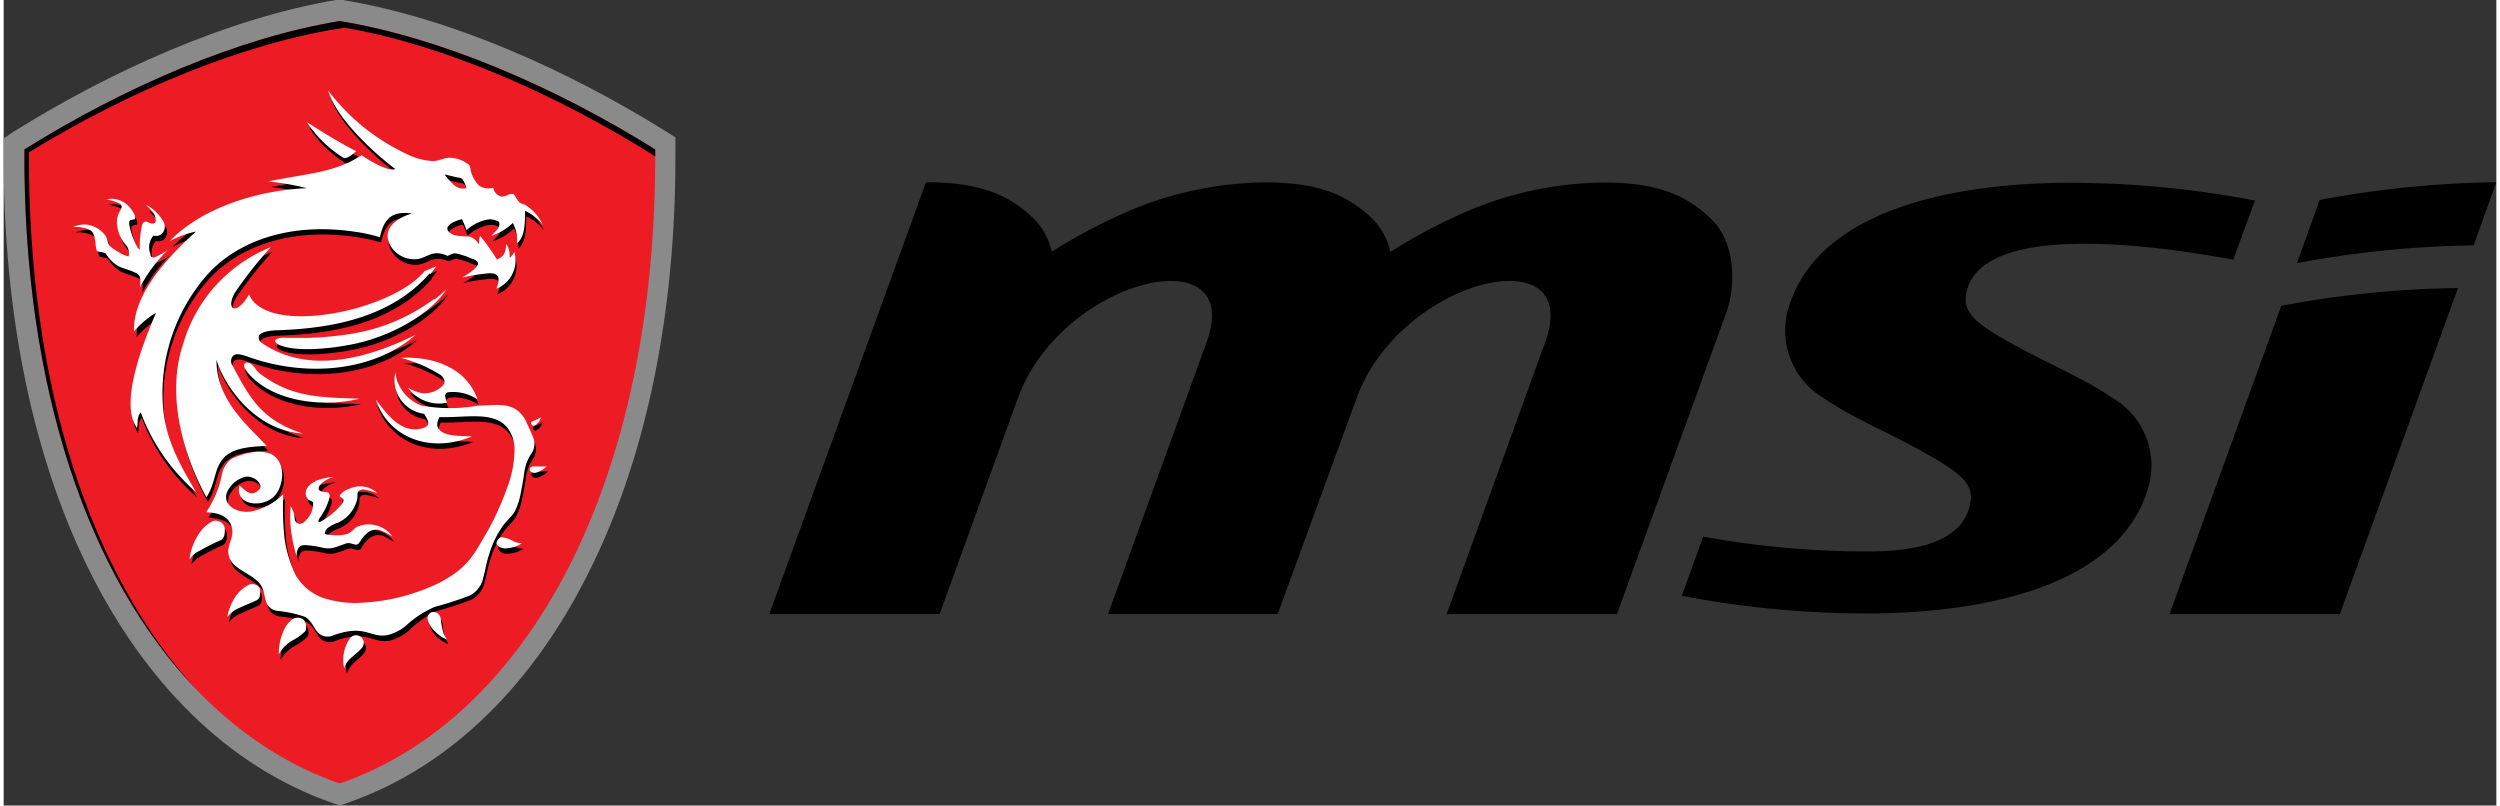
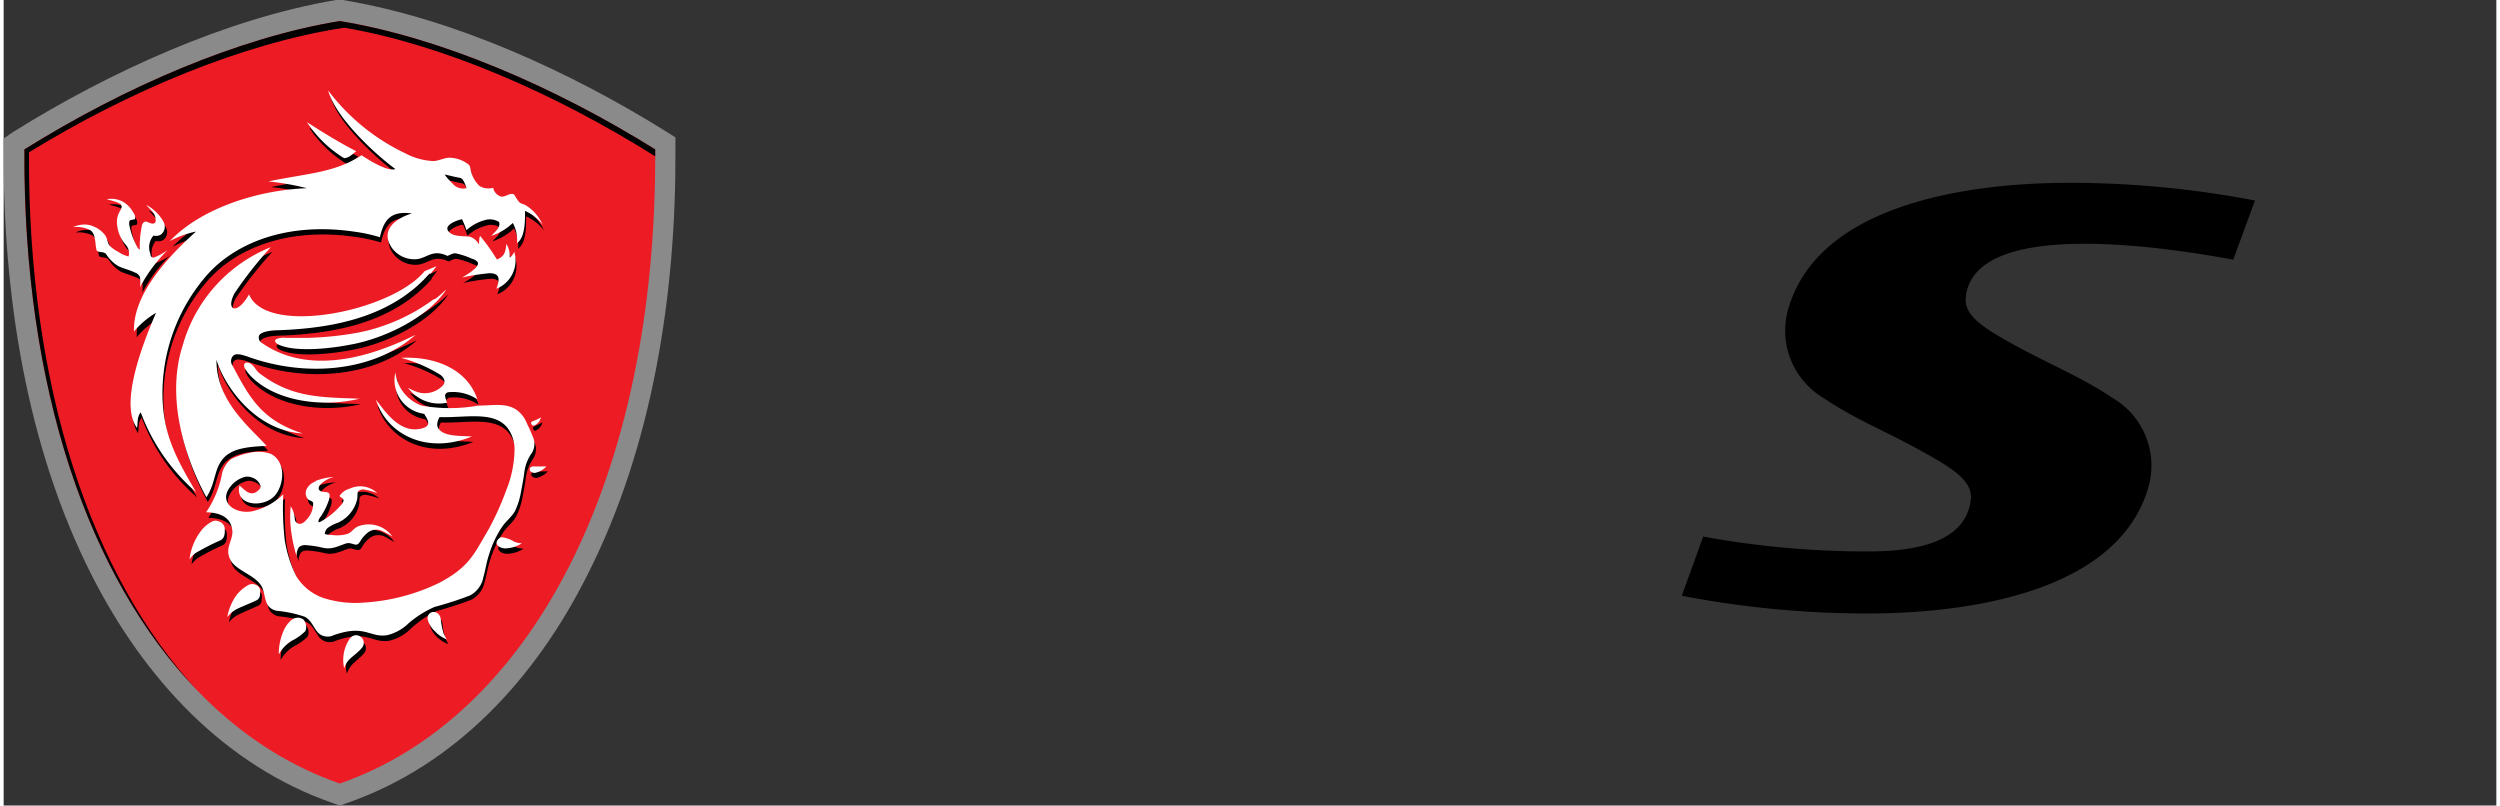
<svg xmlns="http://www.w3.org/2000/svg" width="180" height="58" viewBox="0 0 180 58.17">
  <rect x="0" y="0" width="180" height="58.17" fill="#333333" stroke="none" />
  <defs>
    <style>.cls-1,.cls-2,.cls-3,.cls-4{fill-rule:evenodd;}.cls-2{fill:#8a8a8b;}.cls-3{fill:#ed1c24;}.cls-4{fill:#fff;}</style>
  </defs>
  <g id="Слой_2" data-name="Слой 2">
    <g id="Слой_1-2" data-name="Слой 1">
-       <path class="cls-1" d="M168.7,44.34l8.53-23.54a73.9,73.9,0,0,0-12.76,1.28L156.4,44.34Zm-1.46-29.9L165.6,19a74.21,74.21,0,0,1,12.76-1.28L180,13.16a73.9,73.9,0,0,0-12.76,1.28Z" />
      <path class="cls-1" d="M122.74,38.75a65.81,65.81,0,0,0,11.83,1.07c2.66,0,7.09-.32,7.48-3.74.16-1.34-1.29-2.26-3.62-3.54-2.65-1.47-4.7-2.24-7-3.79a5.66,5.66,0,0,1-2.53-6.55c2.33-7.71,13.61-9,20.27-9a71.29,71.29,0,0,1,13.4,1.28L161,18.75c-4-.73-18.63-3.22-19.31,2.67-.16,1.35,1.2,2.22,3.52,3.5,2.66,1.46,4.8,2.29,7.1,3.83a5.66,5.66,0,0,1,2.53,6.55c-2.34,7.71-13.61,9-20.27,9a70.8,70.8,0,0,1-13.39-1.28l1.56-4.31Z" />
-       <path class="cls-1" d="M104.2,44.34l7.12-19.64c2.8-7.72-10.47-4.64-13.62,4.05L92,44.34H79.75L86.87,24.7c2.8-7.72-10.48-4.64-13.63,4.05L67.59,44.34H55.29L66.6,13.16c3.91,0,6,.9,7.81,2.65a5,5,0,0,1,1.28,2.36,40.86,40.86,0,0,1,5.71-3,25.85,25.85,0,0,1,9.65-2c3.92,0,6,.9,7.81,2.65a4.93,4.93,0,0,1,1.28,2.36,41.42,41.42,0,0,1,5.72-3,25.76,25.76,0,0,1,9.65-2c3.91,0,6,.9,7.81,2.65s1.73,4.94,1.09,6.7L116.5,44.34Z" />
      <path class="cls-2" d="M.7,9.52C7.58,5.23,16,1.36,24,0l.24,0,.24,0c8,1.32,16.45,5.19,23.33,9.48l.7.44v.82c.06,10.4-1.62,21.49-6.39,30.84C38.42,48.93,32.68,55.26,24.76,58l-.48.17L23.79,58C15.88,55.26,10.13,48.93,6.4,41.62,1.63,32.27-.06,21.18,0,10.78V10L.7,9.52Z" />
      <path class="cls-3" d="M1.5,10.79C8.69,6.3,16.94,2.72,24.27,1.52h0c7.33,1.2,15.58,4.78,22.78,9.27.13,24.05-9.16,41.07-22.78,45.79h0C10.65,51.86,1.36,34.84,1.5,10.79Z" />
      <path class="cls-1" d="M30.93,20.12c-3,3.47-7.77,4-11.06,4.12-.37,0-1.12.08-1.31.35a.43.43,0,0,0,.16.54c3.72,2.62,8.57.7,11.12-.56-2.95,2.65-7.91,3.11-12.15,1.56-.54-.18-.88-.24-1.06-.05a.58.58,0,0,0,0,.67c1.19,2.22,2.05,3.93,5.08,4.89-3.52-.2-5.72-3.54-6.24-5.32,0,3,2.55,5,3.62,6.23-1.39.05-2.76.16-3.35,1.2-.42.66-.41,1.62-1,2.5-1.63-3-2.92-7.28-1.7-11a10.75,10.75,0,0,1,6.36-7.06,28.92,28.92,0,0,0-2.63,3.33c-.65,1.22.15,1.65,1,.08,1.26,3.05,10.31,1.23,12.68-1.68l.86-.36-.42.55ZM25.21,46.45a.48.48,0,0,1,.53-.17.54.54,0,0,1,.32.84c-.28.38-.74.65-1,1a1.93,1.93,0,0,0-.28.53h0a2.74,2.74,0,0,1,.47-2.22ZM21,45.13a.69.69,0,0,1,.82,0,.82.82,0,0,1,.14.83,3.58,3.58,0,0,1-.81.61A2.73,2.73,0,0,0,20,47.65,4.24,4.24,0,0,1,20.34,46a2.17,2.17,0,0,1,.64-.88ZM31,44.61a.5.5,0,0,1,.43,0,.57.57,0,0,1,.25.4,5.75,5.75,0,0,0,.22,1.08,2.82,2.82,0,0,0,.22.42A2.23,2.23,0,0,1,31.3,46a1.82,1.82,0,0,1-.53-.87.46.46,0,0,1,.26-.51Zm-13.16-2a.64.64,0,0,1,.69.15c.19.19.1.45.09.67a.46.46,0,0,1-.31.34c-.43.21-.92.39-1.35.61a1.86,1.86,0,0,0-.69.57,3.56,3.56,0,0,1,.39-1.12,2.62,2.62,0,0,1,1.18-1.22Zm17.87-3c0-.18.14-.34.33-.43a2.19,2.19,0,0,1,.94.32,1.52,1.52,0,0,0,.56.12,2.27,2.27,0,0,1-1.21.37c-.27,0-.58-.15-.62-.38ZM15.26,38c.11-.08.27,0,.4,0a.61.61,0,0,1,.46.6c0,.27,0,.6-.3.77a16.73,16.73,0,0,0-1.79.92,2,2,0,0,0-.46.46,4.34,4.34,0,0,1,.89-2.13,2.49,2.49,0,0,1,.8-.62Zm7.41-2.91A4.21,4.21,0,0,1,24,34.84a2,2,0,0,0-1,.56c-.09.13-.18.31,0,.43s.4.06.57.13.12.31.09.46a4.31,4.31,0,0,1-.67,1.36.42.42,0,0,0-.1.32c.13,0,.23-.09.33-.14a5.57,5.57,0,0,0,1.12-.91c.13-.16.33-.3.35-.51s-.26-.21-.28-.35a1.34,1.34,0,0,1,.72-.51,1.81,1.81,0,0,1,2,.32,5.26,5.26,0,0,0-1-.27c-.18,0-.38.07-.42.21s0,.38-.06.57a2.45,2.45,0,0,1-1.36,1.62,2.78,2.78,0,0,0-.73.37.62.62,0,0,0-.23.45,1.7,1.7,0,0,0,.51.07,2.72,2.72,0,0,0,1.14-.08c.33-.13.47-.45.81-.56a2.11,2.11,0,0,1,2.42.75c-.28-.13-.51-.32-.81-.43a1.05,1.05,0,0,0-.93.12,2.3,2.3,0,0,0-.6.69.36.36,0,0,1-.26.21c-.24,0-.45-.16-.69-.1s-.63.25-1,.33a1.7,1.7,0,0,1-.71,0A7,7,0,0,0,22,39.76a.67.67,0,0,0-.54.15,1,1,0,0,0-.16.64,9,9,0,0,1-.36-1.6,7.28,7.28,0,0,1-.07-2,1.75,1.75,0,0,1,.29.92.39.39,0,0,0,.32.35.82.82,0,0,0,.6-.38,1.62,1.62,0,0,0,.41-1.1c0-.17-.27-.18-.37-.31a.66.66,0,0,1-.1-.72,1.13,1.13,0,0,1,.66-.56Zm15.44-.88c0-.14.21-.18.36-.17s.56,0,.83,0a1.59,1.59,0,0,1-.82.47c-.22,0-.42-.12-.37-.29Zm.21-3.43a4,4,0,0,0,.59-.28.92.92,0,0,1-.5.6.17.17,0,0,1-.09-.32ZM28.4,27.26a2.9,2.9,0,0,0,1.89,2.42,11.65,11.65,0,0,0,4.08,0c1.05,0,2-.23,2.8.32a2.24,2.24,0,0,1,.74,1,11.82,11.82,0,0,1,.48,1.1,1.26,1.26,0,0,1-.14,1,3.19,3.19,0,0,0-.54,1.38c-.05.48-.15.94-.24,1.41A5.13,5.13,0,0,1,37,37.31c-.23.41-.64.72-.91,1.11a7.41,7.41,0,0,0-.95,2c-.19.54-.26,1.11-.42,1.66a1.87,1.87,0,0,1-.93,1.22,26.2,26.2,0,0,1-2.55.83A7.58,7.58,0,0,0,29.4,45.4a3.29,3.29,0,0,1-1.56.87c-1.26.19-1.59-.81-3.86,0a1,1,0,0,1-.87,0c-.54-.26-.6-1-1.21-1.33a8.34,8.34,0,0,0-2-.43,1,1,0,0,1-.71-.46c-.19-.4-.2-.83-.37-1.23-.44-.9-1.89-1.19-2.3-2s.15-1.32.15-2c0-.93-.67-1.39-1.89-1.43a7.29,7.29,0,0,0,1.15-2.84,1.93,1.93,0,0,1,.65-1A5.21,5.21,0,0,1,17.89,33a2.72,2.72,0,0,1,1.55.08c1.16.63.9,2.31.29,3-.84.94-2.92.75-2.56-.72.43.36.84.92,1.44.26a.32.32,0,0,0,.07-.23.89.89,0,0,0-.6-.59.81.81,0,0,0-.53-.06,2,2,0,0,0-1.24,1c-.47.93.55,1.67,1.72,1.49A4.58,4.58,0,0,0,20.32,36a21.09,21.09,0,0,0,.1,3.26,9.32,9.32,0,0,0,.83,2.64,3.72,3.72,0,0,0,1.88,1.66,7.38,7.38,0,0,0,2.9.37,14.42,14.42,0,0,0,5.56-1.44c2.19-1.16,2.51-2.09,3.58-3.9a21.77,21.77,0,0,0,1.25-2.8A8.11,8.11,0,0,0,37,32.92a2.5,2.5,0,0,0-.53-1.66c-1-1.21-3-.69-4.89-.75a.78.78,0,0,0,0,.92c.46.5,1.58.42,2.33.48-3.23,1.32-6.12-.12-6.93-2.66.68.84,1.77,2.56,3.41,2.05.6-.18.33-.6.14-.93-.05-.12-.26-.12-.38-.16a2.44,2.44,0,0,1-1.75-2.95ZM18,26.71c.25.19.33.45.57.64,2.29,1.74,4.31,1.73,7.23,1.83-2.59.63-5.88.24-7.73-1.5a2.75,2.75,0,0,1-.58-.75c-.14-.4.22-.45.51-.22Zm10.82-.48c2.34-.12,4.73.76,5.48,3a3.18,3.18,0,0,0-2.06-.52c-.13,0-.25.1-.27.21s.07.36.15.55a2.76,2.76,0,0,1-2.79-1.11,3.56,3.56,0,0,0,.9.37,1.8,1.8,0,0,0,1.62-.54c.23-.25.09-.57-.18-.76a10.47,10.47,0,0,0-2.85-1.23ZM31.23,22c.31-.22.57-.48.86-.72-1.31,2-4.49,3.57-7,4-1.27.25-4,.58-5.19-.05-.13-.07-.26-.22-.14-.34a1.28,1.28,0,0,1,.73-.11c.49,0,1,0,1.51,0a23.33,23.33,0,0,0,3.83-.37A13.52,13.52,0,0,0,31.23,22ZM7.59,14.78a1.74,1.74,0,0,1,1.08.13,2.05,2.05,0,0,1,.84.81.58.58,0,0,1,.12.5l-.34.07c-.1.09-.07.22-.06.33a5.09,5.09,0,0,0,.57,1.61.55.55,0,0,0,.18.19,7.38,7.38,0,0,1,.19-1.81c.05-.09.1-.2.23-.22s.38.18.59.14.16-.28.14-.42c-.05-.37-.42-.62-.65-.92a3.07,3.07,0,0,1,1.25,1.25.72.72,0,0,1-.22.9.71.71,0,0,1-.52.06,1.31,1.31,0,0,0-.23,1.3c0,.11.05.3.25.29a4.24,4.24,0,0,0,1-.54,11,11,0,0,0-2,2.69,2.36,2.36,0,0,0,0-.75.58.58,0,0,0-.34-.31c-.38-.19-.83-.29-1.22-.47a2.81,2.81,0,0,1-.88-.87c-.16-.2-.48-.09-.68-.25a3,3,0,0,1-.08-.59c-.06-.31-.08-.71-.42-.91a2.33,2.33,0,0,0-1.21-.2h0a2,2,0,0,1,1-.18,2.05,2.05,0,0,1,1.29.72c.21.25.17.57.37.82a2.46,2.46,0,0,0,.6.42,2.33,2.33,0,0,0,.75.34.92.92,0,0,0-.2-.85,2.46,2.46,0,0,1-.61-1.38,1.47,1.47,0,0,1,.16-1c.08-.16.23-.34.1-.51s-.69-.3-1.06-.4ZM22.06,9.21c1,.68,2.41,1.52,3.55,2.1-.25.2-.54.5-.88.5a8.5,8.5,0,0,1-2.67-2.6Zm1.53-2.28h0a15,15,0,0,0,5.5,4.54,4.75,4.75,0,0,0,2,.56c.41,0,.8-.24,1.2-.24a2.35,2.35,0,0,1,1.3.43.39.39,0,0,1,.19.27,2.34,2.34,0,0,0,.66,1.33,1.26,1.26,0,0,0,1,.14.78.78,0,0,0,.55.63c.32.06.58-.26.92-.17.14.18.22.36.37.54s.35.16.51.27a3.12,3.12,0,0,1,1.22,1.4,3.2,3.2,0,0,0-1.28-1c0,.79,0,1.91-.58,2.33a2.64,2.64,0,0,0-.3-1.46,4.15,4.15,0,0,1-1.55.93c.24-.29.7-.61.55-1a1.19,1.19,0,0,0-1-.14,3.26,3.26,0,0,0-1.36.73,6.2,6.2,0,0,0-.32-.79c-.28,0-1.31.39-1,.85.45.56,1.17.34,1.6.42a1.2,1.2,0,0,1,.63.56c0-.21,0-.42.08-.63a15.16,15.16,0,0,1,1.21,1.71c.52-.23.62-.47.69-1.13a1.78,1.78,0,0,1,.24,1,1,1,0,0,0,.32-.43,2.19,2.19,0,0,1-1.29,2.67c.24-.6.33-1.12-.48-1.12a15,15,0,0,0-2,.31c.25-.13,1.33-.75,1.14-1.1a.66.66,0,0,0-.4-.25,5.37,5.37,0,0,0-1.21-.4c-.21,0-.39.12-.57.19-1.05-.5-1.42.12-2.18.23a2,2,0,0,1-1.88-.88c-.84-1.31.42-2.11,1.49-2.44-1.41-.17-2,.31-2.31,1.72a11.66,11.66,0,0,0-1.85-.4c-4.68-.69-8.38.69-10.53,3a13,13,0,0,0-3.33,8.37c-.06,3,.86,4.8,2.43,7.44a14.15,14.15,0,0,1-4-5.76c-.28.33-.19.74-.27,1.12C8.51,29.48,10.34,25,11.2,23a6.15,6.15,0,0,0-1.59,1.35c-.08-2.55,2.17-5.14,4.48-7.22a7,7,0,0,0-1.89.69c2.21-2.33,6.26-3.68,9.9-3.81a18.29,18.29,0,0,0-2.79-.5c2.85-.59,4.81-.62,6.73-1.89.89.58,1.94,1.17,2.45,1C27,11.5,24.13,8.93,23.59,6.93ZM32,13a5.86,5.86,0,0,0,.57.66,1.08,1.08,0,0,0,1,.32,2.43,2.43,0,0,0-.27-.62.44.44,0,0,0-.28-.14c-.35-.06-.69-.16-1-.22Z" />
      <path class="cls-4" d="M30.77,19.73c-3,3.47-7.76,4-11,4.12-.38,0-1.12.08-1.31.35a.44.44,0,0,0,.15.54c3.73,2.62,8.58.7,11.13-.56-3,2.65-7.91,3.11-12.15,1.56-.54-.18-.88-.24-1.06,0a.57.57,0,0,0,0,.67c1.19,2.22,2.05,3.93,5.07,4.89-3.51-.2-5.71-3.54-6.23-5.32-.05,3,2.55,5,3.62,6.22-1.4.06-2.76.17-3.35,1.21-.42.66-.41,1.62-1,2.5-1.63-3-2.92-7.28-1.7-11a10.76,10.76,0,0,1,6.35-7.06,28.84,28.84,0,0,0-2.62,3.33c-.65,1.22.15,1.65,1.05.08,1.26,3.05,10.3,1.23,12.68-1.68l.86-.36-.43.55ZM25.05,46.06a.51.51,0,0,1,.54-.17.55.55,0,0,1,.32.84c-.28.38-.74.65-1.05,1a1.9,1.9,0,0,0-.27.53h0a2.73,2.73,0,0,1,.46-2.22Zm-4.22-1.32a.69.69,0,0,1,.82,0,.82.82,0,0,1,.14.83,3.82,3.82,0,0,1-.81.61,2.61,2.61,0,0,0-1.11,1.07,4.06,4.06,0,0,1,.32-1.64,2.17,2.17,0,0,1,.64-.88Zm10.05-.52a.5.5,0,0,1,.43.05.6.6,0,0,1,.25.4,5.73,5.73,0,0,0,.21,1.08,4.36,4.36,0,0,0,.23.42,2.26,2.26,0,0,1-.85-.58,1.75,1.75,0,0,1-.53-.86.46.46,0,0,1,.26-.51Zm-13.16-2a.65.65,0,0,1,.69.15c.18.19.1.45.09.67a.46.46,0,0,1-.31.34c-.43.21-.93.39-1.35.6a2,2,0,0,0-.69.58,3.81,3.81,0,0,1,.38-1.12,2.69,2.69,0,0,1,1.19-1.22Zm17.87-3c0-.18.14-.34.33-.43a2.19,2.19,0,0,1,.94.32,1.48,1.48,0,0,0,.56.12,2.27,2.27,0,0,1-1.21.37c-.27,0-.58-.15-.62-.38ZM15.1,37.64a.51.51,0,0,1,.4,0,.6.6,0,0,1,.47.6c0,.27,0,.6-.3.77a16.89,16.89,0,0,0-1.8.92,2,2,0,0,0-.45.46,4.21,4.21,0,0,1,.89-2.13,2.35,2.35,0,0,1,.79-.62Zm7.42-2.91a4.51,4.51,0,0,1,1.33-.29,2.08,2.08,0,0,0-1,.57c-.09.13-.18.31,0,.43s.39.06.57.13.11.31.09.46a4.6,4.6,0,0,1-.67,1.35.51.51,0,0,0-.11.33c.14,0,.23-.09.33-.14a5.37,5.37,0,0,0,1.13-.91c.13-.16.33-.3.35-.51s-.26-.21-.28-.35a1.3,1.3,0,0,1,.72-.51,1.79,1.79,0,0,1,2,.32,5.14,5.14,0,0,0-1-.27c-.17,0-.37.07-.41.21s0,.38-.06.57a2.48,2.48,0,0,1-1.36,1.62,2.78,2.78,0,0,0-.73.37.62.62,0,0,0-.23.45,1.7,1.7,0,0,0,.51.07,2.73,2.73,0,0,0,1.14-.08c.33-.13.46-.45.81-.56a2.11,2.11,0,0,1,2.42.75,7.82,7.82,0,0,0-.81-.43,1,1,0,0,0-.93.12,2.3,2.3,0,0,0-.6.69c-.06.08-.12.19-.26.21s-.45-.16-.69-.1-.63.25-1,.33a1.65,1.65,0,0,1-.7,0,7.16,7.16,0,0,0-1.23-.19.65.65,0,0,0-.53.15,1.12,1.12,0,0,0-.17.64,11.19,11.19,0,0,1-.36-1.6,7.68,7.68,0,0,1-.06-2,1.84,1.84,0,0,1,.29.92.39.39,0,0,0,.32.35c.29,0,.45-.22.6-.38a1.67,1.67,0,0,0,.41-1.1c0-.18-.28-.18-.38-.31a.66.66,0,0,1-.09-.72,1.13,1.13,0,0,1,.66-.56ZM38,33.85c0-.14.21-.18.36-.17s.55,0,.83,0a1.59,1.59,0,0,1-.82.47c-.22,0-.42-.12-.37-.29Zm.2-3.43a3.67,3.67,0,0,0,.6-.28.92.92,0,0,1-.5.6c-.22,0-.29-.27-.1-.32Zm-9.92-3.55a2.93,2.93,0,0,0,1.9,2.42,11.65,11.65,0,0,0,4.08,0c1.05,0,2-.23,2.8.32a2.24,2.24,0,0,1,.74,1,11.82,11.82,0,0,1,.48,1.1,1.26,1.26,0,0,1-.14,1,3.07,3.07,0,0,0-.54,1.38c-.06.48-.15.94-.24,1.41a5.13,5.13,0,0,1-.44,1.41c-.23.41-.64.72-.91,1.11a7.41,7.41,0,0,0-.95,2c-.19.54-.26,1.11-.42,1.66A1.87,1.87,0,0,1,33.67,43a25.53,25.53,0,0,1-2.56.83A7.52,7.52,0,0,0,29.25,45a3.32,3.32,0,0,1-1.57.87c-1.26.19-1.58-.81-3.85,0a1,1,0,0,1-.87,0c-.54-.26-.6-1-1.21-1.33a8.44,8.44,0,0,0-2-.43,1,1,0,0,1-.71-.46c-.2-.4-.2-.83-.37-1.23-.44-.9-1.89-1.19-2.3-2s.14-1.32.15-2c-.05-.93-.67-1.39-1.9-1.43a7.31,7.31,0,0,0,1.16-2.84,1.93,1.93,0,0,1,.65-1,4.85,4.85,0,0,1,1.33-.45,2.73,2.73,0,0,1,1.55.08c1.16.63.89,2.31.28,3-.83.94-2.92.75-2.56-.72.43.36.85.91,1.45.26a.32.32,0,0,0,.07-.23.92.92,0,0,0-.6-.6.9.9,0,0,0-.54-.05,2,2,0,0,0-1.23,1c-.47.93.55,1.67,1.72,1.49a4.63,4.63,0,0,0,2.29-1.24,21.09,21.09,0,0,0,.1,3.26,9,9,0,0,0,.83,2.64A3.74,3.74,0,0,0,23,43.15a7.46,7.46,0,0,0,2.91.37,14.42,14.42,0,0,0,5.56-1.44c2.19-1.16,2.5-2.09,3.58-3.91a21,21,0,0,0,1.25-2.79,8.11,8.11,0,0,0,.59-2.85,2.56,2.56,0,0,0-.53-1.66c-1-1.21-3-.69-4.89-.75-.15.3-.27.64,0,.92.47.5,1.59.42,2.34.48-3.23,1.32-6.13-.12-6.93-2.66.67.84,1.76,2.56,3.41,2.05.6-.18.33-.61.13-.93,0-.12-.25-.12-.37-.16a2.46,2.46,0,0,1-1.76-2.95Zm-10.37-.55c.24.19.32.45.57.64,2.29,1.74,4.31,1.73,7.22,1.83-2.58.63-5.88.24-7.72-1.5a3,3,0,0,1-.59-.75c-.13-.4.23-.45.52-.22Zm10.82-.48c2.34-.12,4.73.76,5.48,3a3.18,3.18,0,0,0-2.06-.52c-.13,0-.25.1-.27.21s.07.36.14.55A2.77,2.77,0,0,1,29.2,28a3.41,3.41,0,0,0,.9.37,1.81,1.81,0,0,0,1.62-.54c.23-.25.08-.57-.18-.76a10.47,10.47,0,0,0-2.85-1.23Zm2.39-4.22c.31-.22.57-.48.85-.72-1.3,2-4.48,3.57-7,4-1.26.25-4,.58-5.18-.05-.13-.07-.26-.22-.14-.34a1.26,1.26,0,0,1,.73-.11c.49,0,1,0,1.51,0A23.33,23.33,0,0,0,25.69,24a13.58,13.58,0,0,0,5.39-2.41ZM7.44,14.39a1.74,1.74,0,0,1,1.08.13,1.91,1.91,0,0,1,.83.81.56.56,0,0,1,.13.5l-.34.07c-.1.09-.07.22-.07.33a5.37,5.37,0,0,0,.58,1.61.47.47,0,0,0,.18.19A7.38,7.38,0,0,1,10,16.22c.05-.09.1-.2.23-.22s.37.18.59.14.15-.28.14-.42c-.06-.37-.42-.62-.66-.92a3,3,0,0,1,1.26,1.25.72.72,0,0,1-.22.9.71.71,0,0,1-.52.06,1.29,1.29,0,0,0-.23,1.3c0,.11.05.3.25.29a4.44,4.44,0,0,0,1-.54,11,11,0,0,0-2,2.69,2.36,2.36,0,0,0,0-.75.58.58,0,0,0-.34-.31c-.38-.19-.83-.29-1.22-.47a2.71,2.71,0,0,1-.88-.87c-.17-.2-.48-.09-.68-.25a3,3,0,0,1-.09-.59c-.06-.31-.07-.71-.41-.91a2.33,2.33,0,0,0-1.21-.2h0a2,2,0,0,1,1-.18,2,2,0,0,1,1.28.72c.22.25.17.57.38.82a2.46,2.46,0,0,0,.6.42,2.33,2.33,0,0,0,.75.34.9.9,0,0,0-.21-.85,2.53,2.53,0,0,1-.61-1.38,1.54,1.54,0,0,1,.17-1c.08-.16.23-.34.1-.51s-.7-.3-1.06-.4ZM21.9,8.82c1.05.68,2.42,1.52,3.56,2.1-.25.2-.55.5-.88.5a8.53,8.53,0,0,1-2.68-2.6Zm1.53-2.29h0A15.08,15.08,0,0,0,29,11.07a4.79,4.79,0,0,0,2,.56c.41,0,.8-.24,1.2-.24a2.29,2.29,0,0,1,1.29.43.41.41,0,0,1,.2.27,2.28,2.28,0,0,0,.66,1.33,1.24,1.24,0,0,0,1,.14.81.81,0,0,0,.56.63c.32.06.58-.26.92-.17.14.18.22.36.37.54s.35.16.51.27a3.09,3.09,0,0,1,1.21,1.4,3.17,3.17,0,0,0-1.27-1c0,.79,0,1.91-.58,2.33a2.64,2.64,0,0,0-.3-1.46,4.15,4.15,0,0,1-1.55.93c.24-.29.7-.61.55-1a1.22,1.22,0,0,0-1-.14,3.22,3.22,0,0,0-1.35.73,6.2,6.2,0,0,0-.32-.79c-.28.05-1.32.39-1,.85s1.17.34,1.59.42a1.19,1.19,0,0,1,.64.56c0-.21,0-.42.07-.63a14.07,14.07,0,0,1,1.22,1.71c.52-.23.62-.47.68-1.13a1.63,1.63,0,0,1,.24,1,1,1,0,0,0,.33-.43,2.19,2.19,0,0,1-1.29,2.67c.23-.6.32-1.12-.49-1.12a15.07,15.07,0,0,0-2,.31c.24-.13,1.33-.75,1.14-1.11a.73.73,0,0,0-.4-.24,5.54,5.54,0,0,0-1.21-.4c-.21,0-.39.12-.57.19-1.06-.5-1.43.12-2.18.23A2,2,0,0,1,28,17.85c-.84-1.31.41-2.11,1.48-2.44-1.4-.17-2,.31-2.31,1.72a11.53,11.53,0,0,0-1.84-.4c-4.68-.69-8.38.69-10.53,3a13,13,0,0,0-3.33,8.37c-.06,3,.86,4.8,2.43,7.44a14.15,14.15,0,0,1-4-5.76c-.29.33-.19.74-.27,1.12-1.32-1.79.51-6.29,1.37-8.31a6.15,6.15,0,0,0-1.59,1.35c-.08-2.55,2.17-5.14,4.48-7.22a6.9,6.9,0,0,0-1.89.69c2.21-2.33,6.25-3.68,9.9-3.82a19.59,19.59,0,0,0-2.79-.49c2.85-.59,4.8-.62,6.73-1.89.89.58,1.94,1.17,2.45,1C26.8,11.11,24,8.54,23.43,6.53Zm8.42,6.08a4.35,4.35,0,0,0,.57.65,1,1,0,0,0,1,.33,2.13,2.13,0,0,0-.27-.62.39.39,0,0,0-.27-.14c-.35-.06-.69-.16-1-.22Z" />
      <path class="cls-1" d="M1.5,10.79C8.69,6.3,16.94,2.72,24.27,1.52h0c7.33,1.2,15.58,4.78,22.78,9.27v.5C39.94,6.82,31.83,3.24,24.61,2h0C17.27,3.11,9,6.59,1.83,11c-.1,17,4.54,30.61,12.1,38.8C6.18,41.74,1.4,28.08,1.5,10.79Z" />
    </g>
  </g>
</svg>